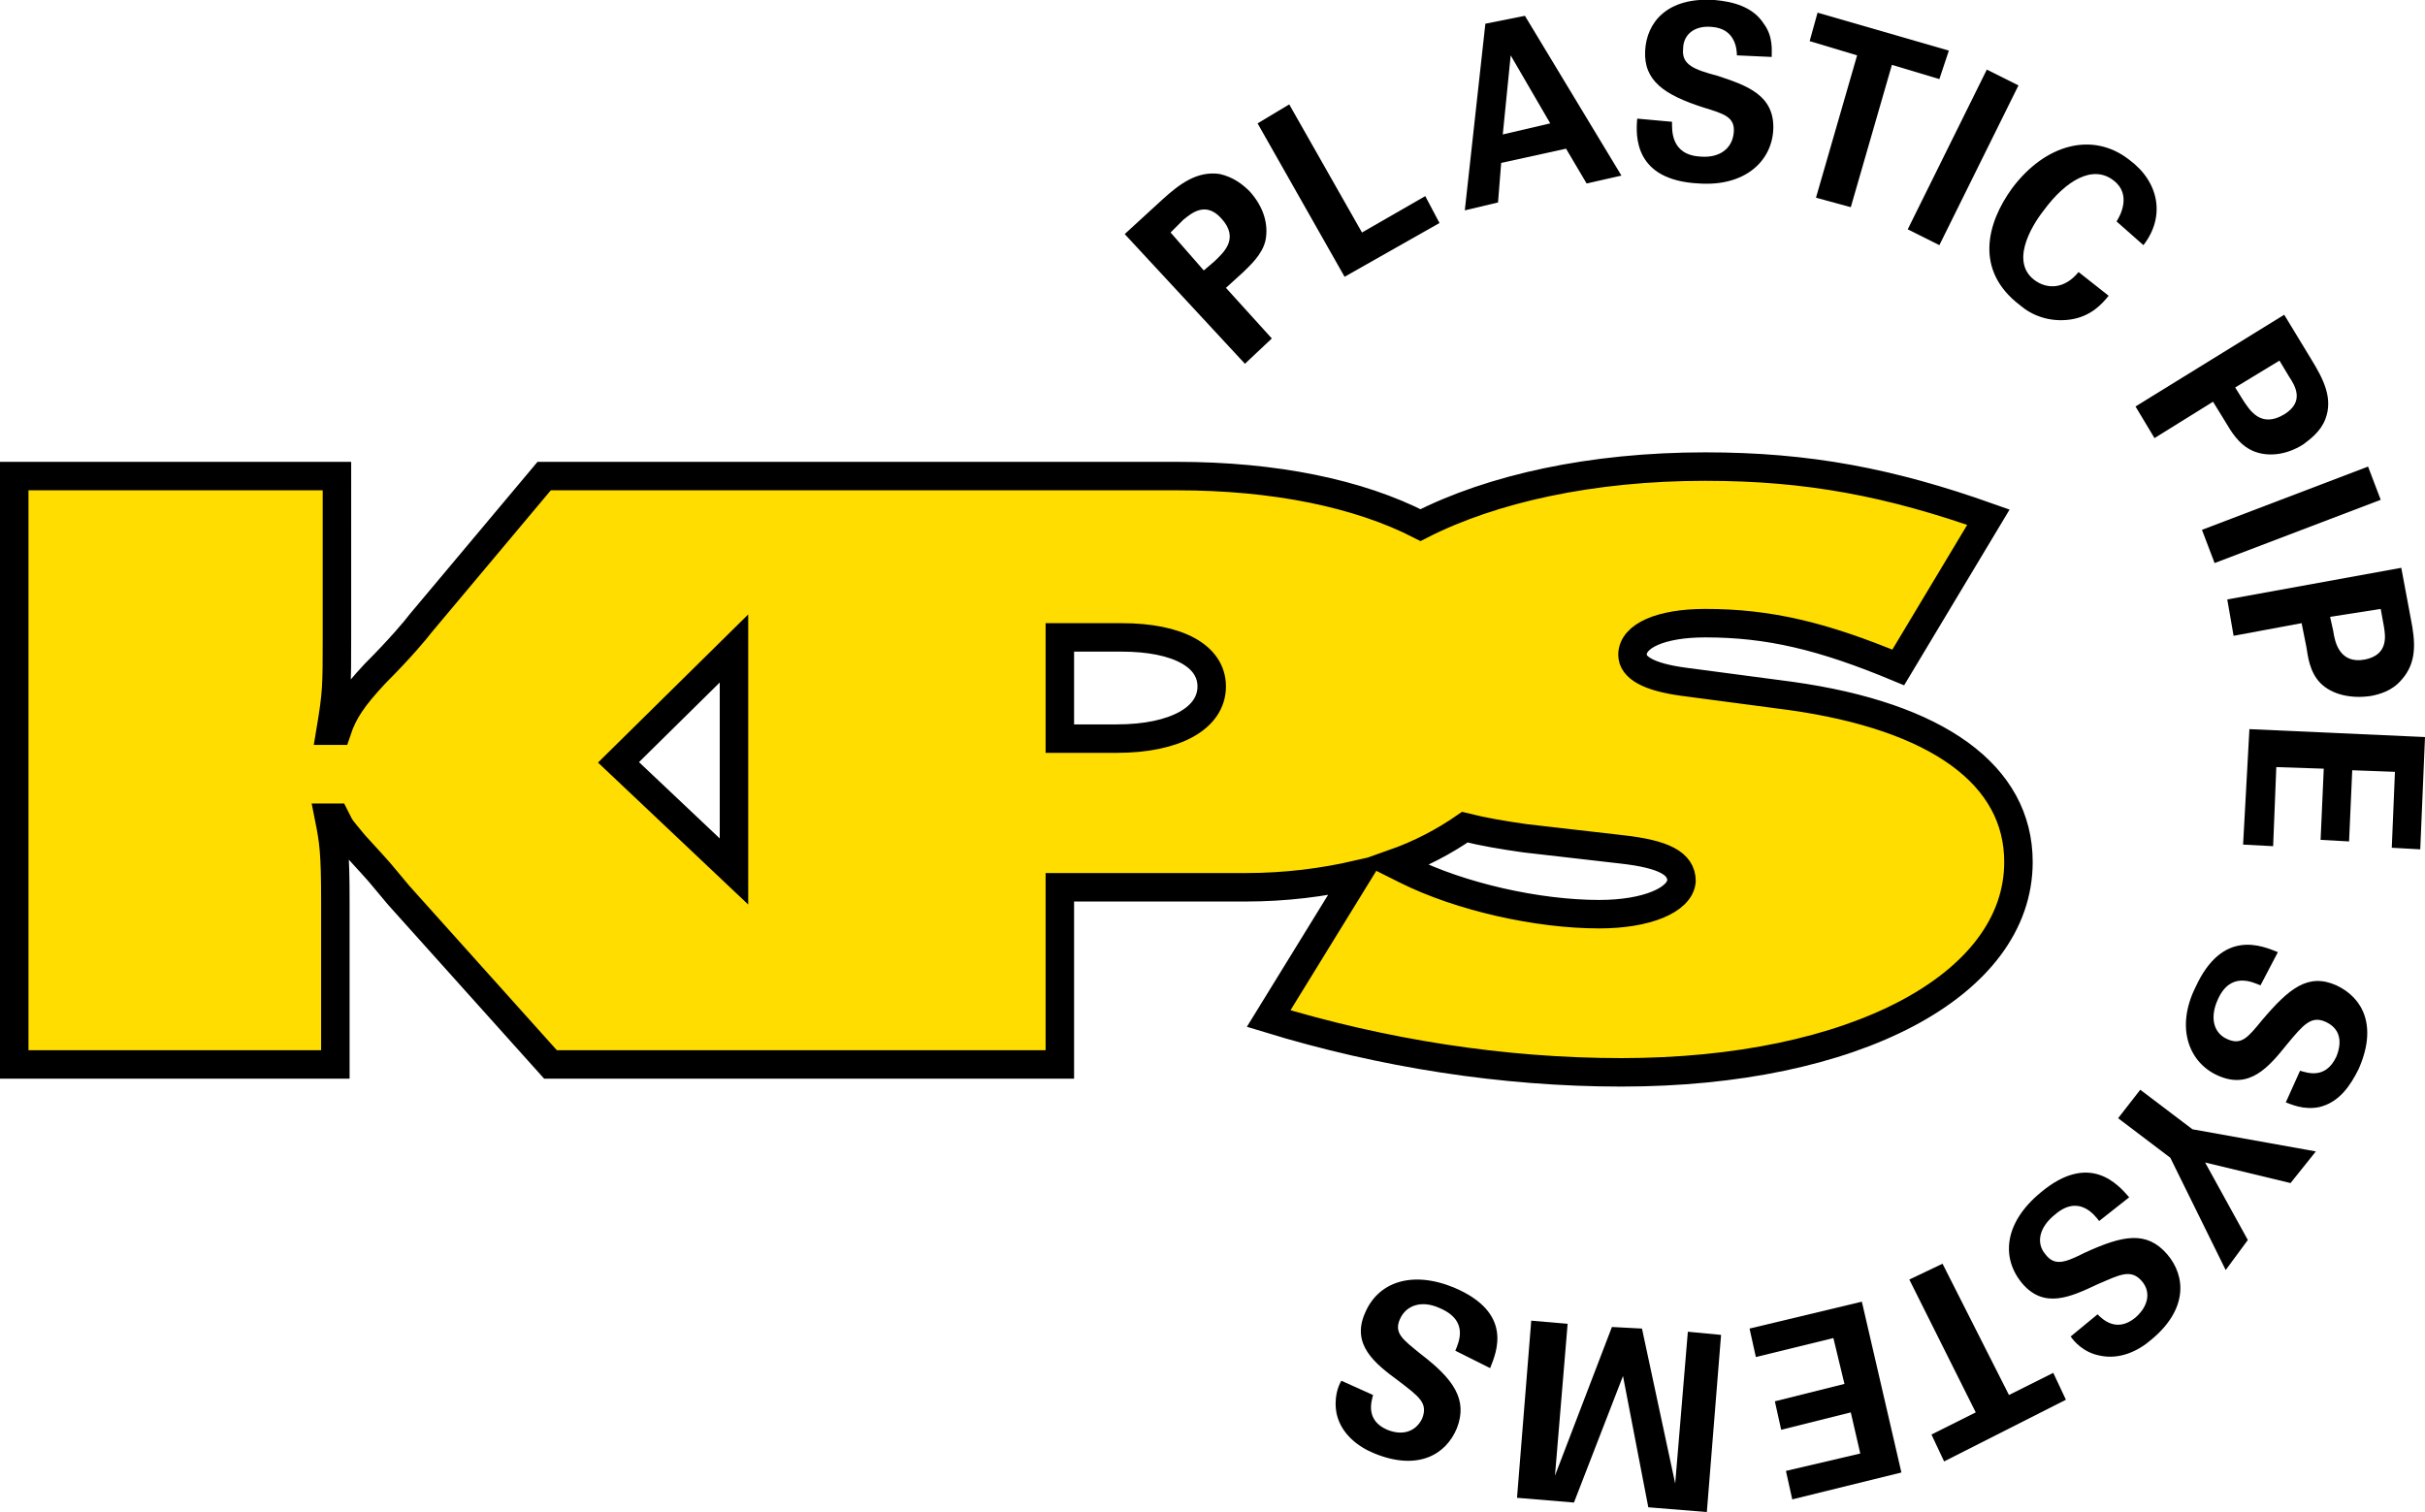
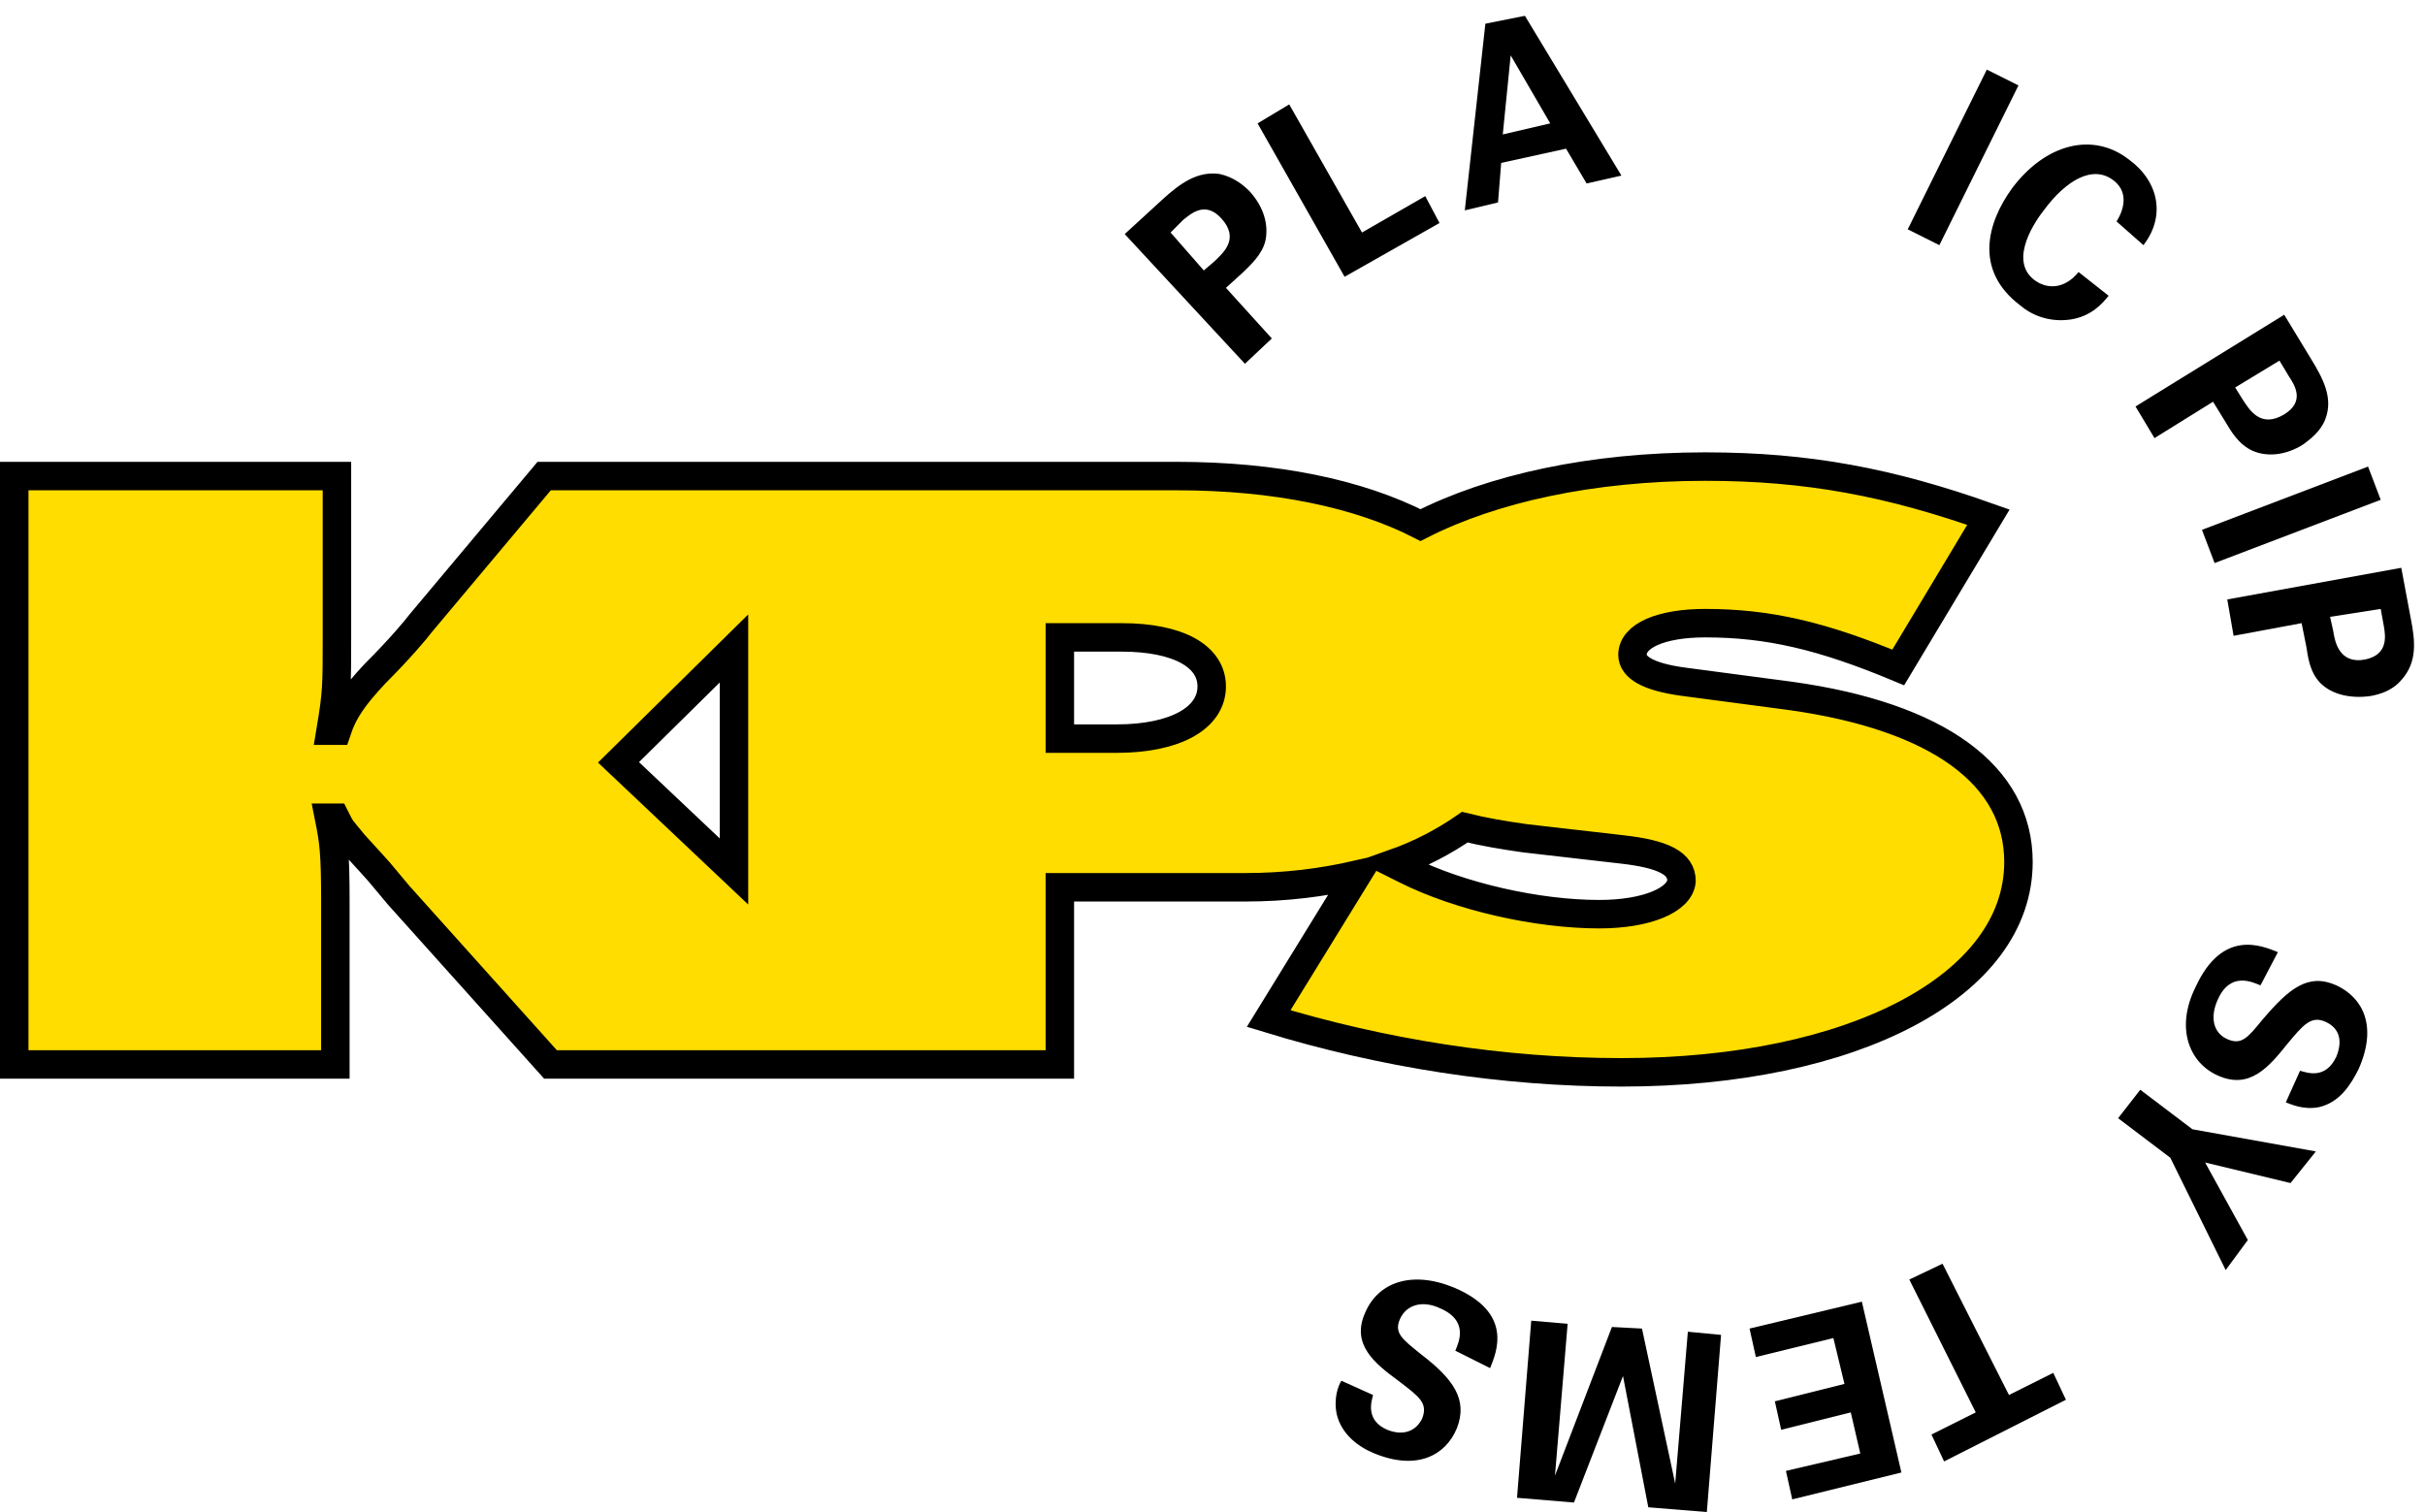
<svg xmlns="http://www.w3.org/2000/svg" x="0px" y="0px" viewBox="0 0 153.3 95.6" style="enable-background:new 0 0 153.3 95.6;" xml:space="preserve">
  <style type="text/css">	.st0{fill:#FFDD00;stroke:#000000;stroke-width:1.8;}</style>
  <g id="Layer_1">
    <g>
      <path d="M71.1,14.8l2.4-2.2c1.1-1,2.2-1.8,3.6-1.6c0.9,0.2,1.5,0.7,1.9,1.1c0.9,1,1.2,2.1,1,3.1c-0.2,0.9-1,1.6-1.4,2l-1.1,1   l2.9,3.2l-1.7,1.6L71.1,14.8z M76.1,17.1l0.7-0.6c0.5-0.5,1.6-1.4,0.4-2.7c-1-1.1-1.9-0.3-2.4,0.1L74,14.7L76.1,17.1z" />
      <path d="M79.5,7.8l2-1.2l4.6,8.1l4-2.3l0.9,1.7l-6,3.4L79.5,7.8z" />
      <path d="M96.4,1l6.1,10.1l-2.2,0.5L99,9.4l-4.1,0.9l-0.2,2.5l-2.1,0.5l1.3-11.8L96.4,1z M98,7.8l-2.5-4.3l-0.5,5L98,7.8z" />
-       <path d="M105.7,7.7c0,0.5-0.1,2.1,1.8,2.2c1.2,0.1,2-0.5,2.1-1.5c0.1-1-0.6-1.2-1.9-1.6c-2.5-0.8-3.8-1.7-3.7-3.6   c0.1-1.8,1.4-3.4,4.4-3.2c1.1,0.1,2.4,0.4,3.1,1.5c0.6,0.8,0.5,1.7,0.5,2.1l-2.2-0.1c0-0.4-0.1-1.7-1.6-1.8   c-1.1-0.1-1.8,0.5-1.8,1.4c-0.1,1,0.7,1.3,2.2,1.7c1.8,0.6,3.6,1.2,3.5,3.4c-0.1,2-1.8,3.6-4.7,3.4c-4.1-0.2-4-3-3.9-4.1   L105.7,7.7z" />
-       <path d="M117.4,3.5l-3-0.9l0.5-1.8l8.3,2.4L122.6,5l-3-0.9l-2.6,9l-2.2-0.6L117.4,3.5z" />
      <path d="M125.6,4.4l2,1l-5,10.1l-2-1L125.6,4.4z" />
      <path d="M133.8,14c0.2-0.3,1-1.7-0.2-2.6c-1.3-1-3,0-4.4,1.9c-0.4,0.5-2.3,3.1-0.6,4.4c0.8,0.6,1.9,0.6,2.8-0.5l1.9,1.5   c-0.4,0.5-1.1,1.3-2.4,1.5c-1.4,0.2-2.5-0.3-3.2-0.9c-2.9-2.2-2.1-5.2-0.5-7.4c2.1-2.8,5.1-3.6,7.4-1.8c1.9,1.4,2.3,3.6,0.9,5.4   L133.8,14z" />
      <path d="M144.4,19.9l1.7,2.8c0.8,1.3,1.4,2.5,0.9,3.8c-0.3,0.8-1,1.3-1.4,1.6c-1.1,0.7-2.3,0.8-3.2,0.4c-0.9-0.4-1.4-1.3-1.7-1.8   l-0.8-1.3l-3.7,2.3l-1.2-2L144.4,19.9z M141.3,24.5l0.5,0.8c0.4,0.6,1.1,1.8,2.6,0.9c1.3-0.8,0.7-1.8,0.3-2.4l-0.6-1L141.3,24.5z" />
      <path d="M149.7,29.5l0.8,2.1l-10.5,4l-0.8-2.1L149.7,29.5z" />
      <path d="M151.8,35.9l0.6,3.2c0.3,1.5,0.4,2.8-0.6,3.9c-0.6,0.7-1.4,0.9-1.9,1c-1.3,0.2-2.5-0.1-3.2-0.8c-0.7-0.7-0.8-1.7-0.9-2.3   l-0.3-1.5l-4.3,0.8l-0.4-2.3L151.8,35.9z M147.3,39l0.2,0.9c0.1,0.7,0.4,2.1,2,1.8c1.5-0.3,1.3-1.5,1.2-2.1l-0.2-1.1L147.3,39z" />
-       <path d="M153.3,46.6l-0.3,7.1l-1.8-0.1l0.2-4.8l-2.7-0.1l-0.2,4.5l-1.8-0.1l0.2-4.5l-3-0.1l-0.2,5l-1.9-0.1l0.4-7.3L153.3,46.6z" />
      <path d="M142.9,62.3c-0.5-0.2-1.9-0.9-2.7,0.9c-0.5,1.1-0.3,2.1,0.6,2.5c0.9,0.4,1.3-0.1,2.2-1.2c1.7-2,2.9-3,4.7-2.2   c1.7,0.8,2.6,2.6,1.4,5.3c-0.5,1-1.2,2.1-2.5,2.4c-1,0.2-1.8-0.2-2.1-0.3l0.9-2c0.4,0.1,1.6,0.6,2.3-0.9c0.4-1,0.2-1.8-0.7-2.2   c-0.9-0.4-1.4,0.2-2.4,1.4c-1.2,1.5-2.4,2.9-4.4,2c-1.8-0.8-2.7-3-1.4-5.6c1.7-3.7,4.2-2.6,5.2-2.2L142.9,62.3z" />
      <path d="M144.8,74.8l-5.4-1.3l2.7,4.9l-1.4,1.9l-3.5-7.1l-3.3-2.5l1.4-1.8l3.3,2.5l7.8,1.4L144.8,74.8z" />
-       <path d="M132.7,77.2c-0.3-0.4-1.3-1.7-2.8-0.4c-1,0.8-1.2,1.8-0.6,2.5c0.6,0.8,1.3,0.5,2.5-0.1c2.4-1.1,3.9-1.4,5.2,0.1   c1.2,1.4,1.3,3.5-1,5.4c-0.8,0.7-2,1.3-3.3,1c-1-0.2-1.6-0.9-1.8-1.2l1.7-1.4c0.3,0.3,1.2,1.2,2.4,0.2c0.8-0.7,1-1.6,0.4-2.3   c-0.7-0.8-1.4-0.4-2.8,0.2c-1.7,0.8-3.4,1.6-4.8-0.1c-1.3-1.6-1.1-3.8,1.2-5.7c3.1-2.6,4.9-0.5,5.6,0.3L132.7,77.2z" />
      <path d="M127,88.2l2.8-1.4l0.8,1.7l-7.7,3.9l-0.8-1.7l2.8-1.4l-4.2-8.4l2.1-1L127,88.2z" />
      <path d="M120.2,93.1l-6.9,1.7l-0.4-1.8l4.7-1.1l-0.6-2.6l-4.4,1.1l-0.4-1.8l4.4-1.1l-0.7-2.9l-4.9,1.2l-0.4-1.8l7.1-1.7   L120.2,93.1z" />
      <path d="M107.9,95.6l-3.7-0.3l-1.6-8.3L99.5,95l-3.6-0.3l0.9-11.2l2.3,0.2l-0.8,9.6l3.6-9.4l1.9,0.1l2.1,9.8l0.8-9.6l2.1,0.2   L107.9,95.6z" />
      <path d="M92,85.4c0.2-0.5,0.9-1.9-1-2.7c-1.1-0.5-2.1-0.2-2.5,0.7c-0.4,0.9,0.2,1.3,1.3,2.2c2.1,1.6,3,2.9,2.3,4.7   c-0.7,1.7-2.5,2.7-5.2,1.6c-1-0.4-2.1-1.2-2.4-2.5c-0.2-1,0.1-1.8,0.3-2.1l2,0.9c-0.1,0.4-0.5,1.6,0.9,2.2c1,0.4,1.8,0.1,2.2-0.7   c0.4-1-0.2-1.4-1.5-2.4c-1.5-1.1-3-2.3-2.1-4.3c0.8-1.9,2.9-2.7,5.6-1.6c3.8,1.6,2.7,4.1,2.3,5.1L92,85.4z" />
    </g>
    <path class="st0" d="M113.2,44l-6.8-0.9c-2.2-0.3-3.2-0.9-3.2-1.7c0-1.2,1.8-2,4.6-2c4,0,7.4,0.8,12.2,2.8l5.7-9.5  c-6.2-2.2-11.4-3.2-17.9-3.2c-7.2,0-13.5,1.4-18,3.7c-3.9-2-9.2-3.1-15.4-3.1H57.4l0,0h-23l-7.8,9.3c-0.3,0.4-1.3,1.6-2.9,3.2  c-1.4,1.5-2,2.4-2.4,3.6h-0.4c0.4-2.4,0.4-2.8,0.4-5.9V30.1H0.9v37.2h20.3V57c0-3.1-0.1-3.8-0.4-5.3h0.4c0.4,0.8,0.3,0.6,1.2,1.7  c2.1,2.3,1.2,1.3,2.8,3.2l9.6,10.7h11.6h12.9H67V56.1h11.7c2.6,0,4.9-0.3,7.1-0.8l-5.6,9.1c7.2,2.2,14.8,3.4,22.3,3.4  c14.7,0,25.1-5.5,25.1-13.3C127.6,49,122.5,45.3,113.2,44z M39.1,48.2l7.3-7.2v14.1L39.1,48.2z M70.6,46.7H67v-6.4h3.9  c3.6,0,5.7,1.2,5.7,3.1C76.6,45.4,74.3,46.7,70.6,46.7z M101.1,57.8c-3.9,0-8.8-1.1-12.2-2.8l-0.8-0.4c1.7-0.6,3.2-1.4,4.5-2.3  c1.2,0.3,2.4,0.5,3.8,0.7l6.1,0.7c2.7,0.3,3.8,0.9,3.8,2C106.2,56.9,104.1,57.8,101.1,57.8z" />
  </g>
  <g id="Layer_2" />
</svg>